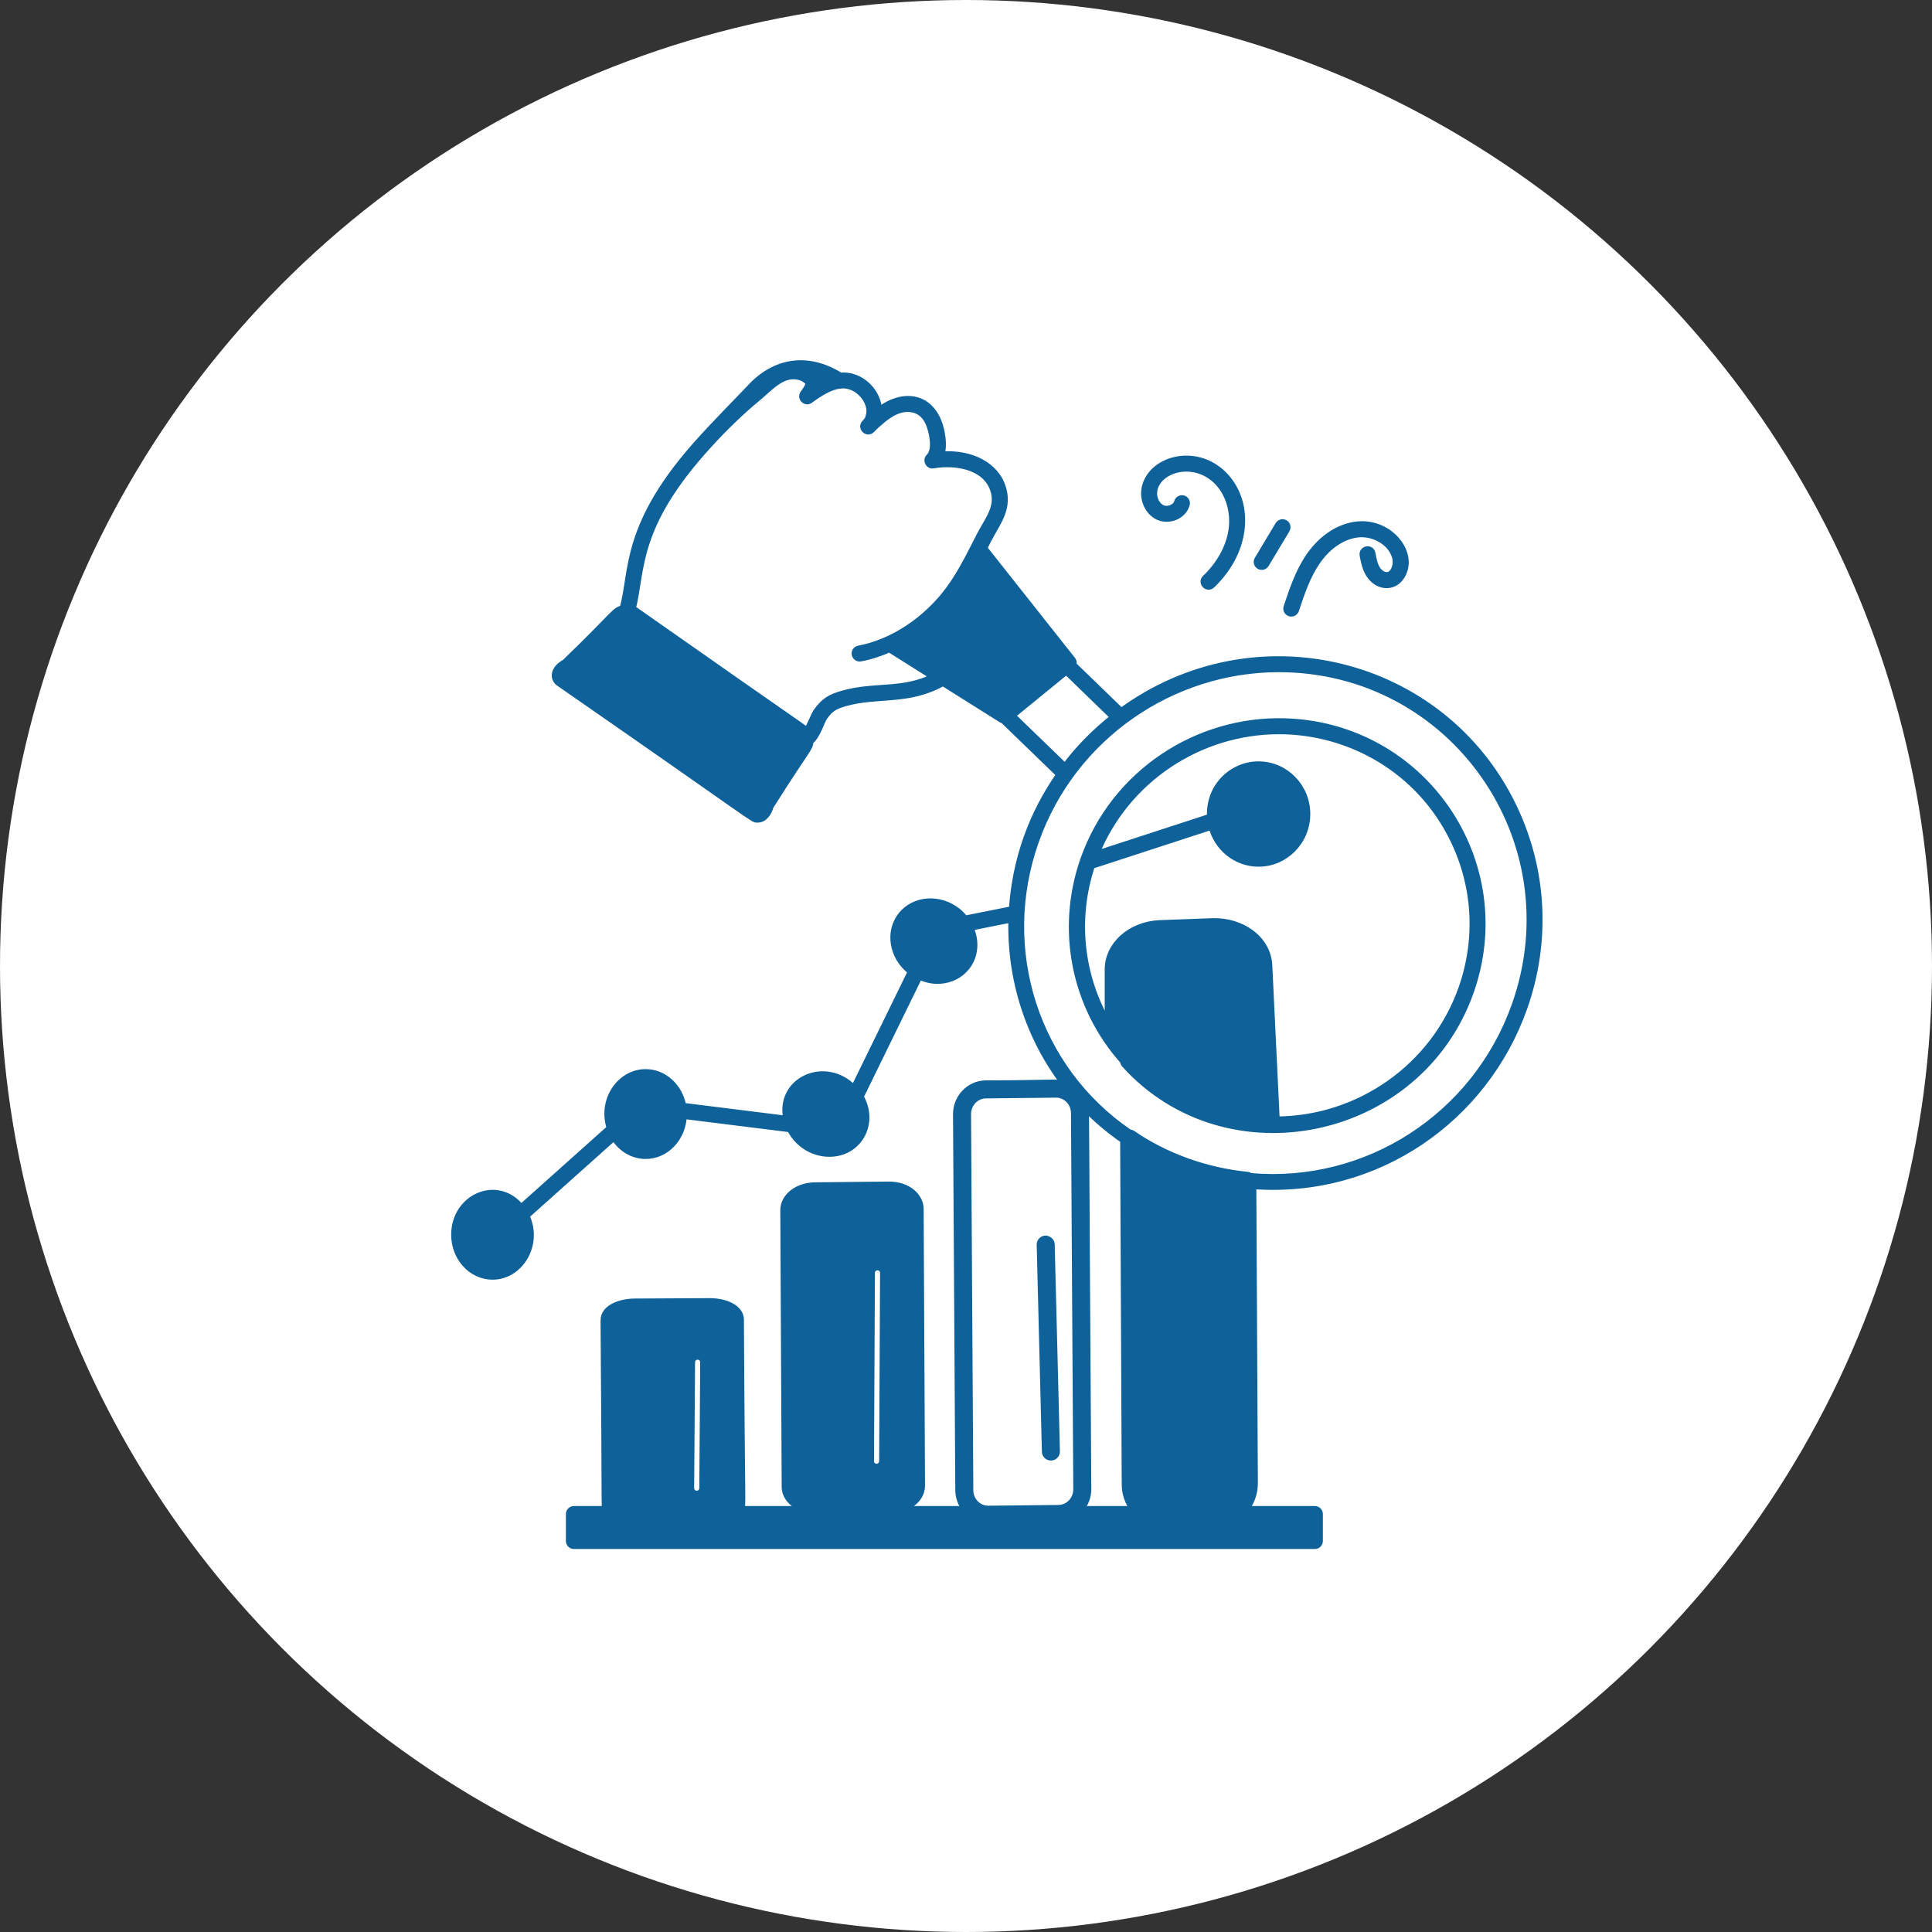
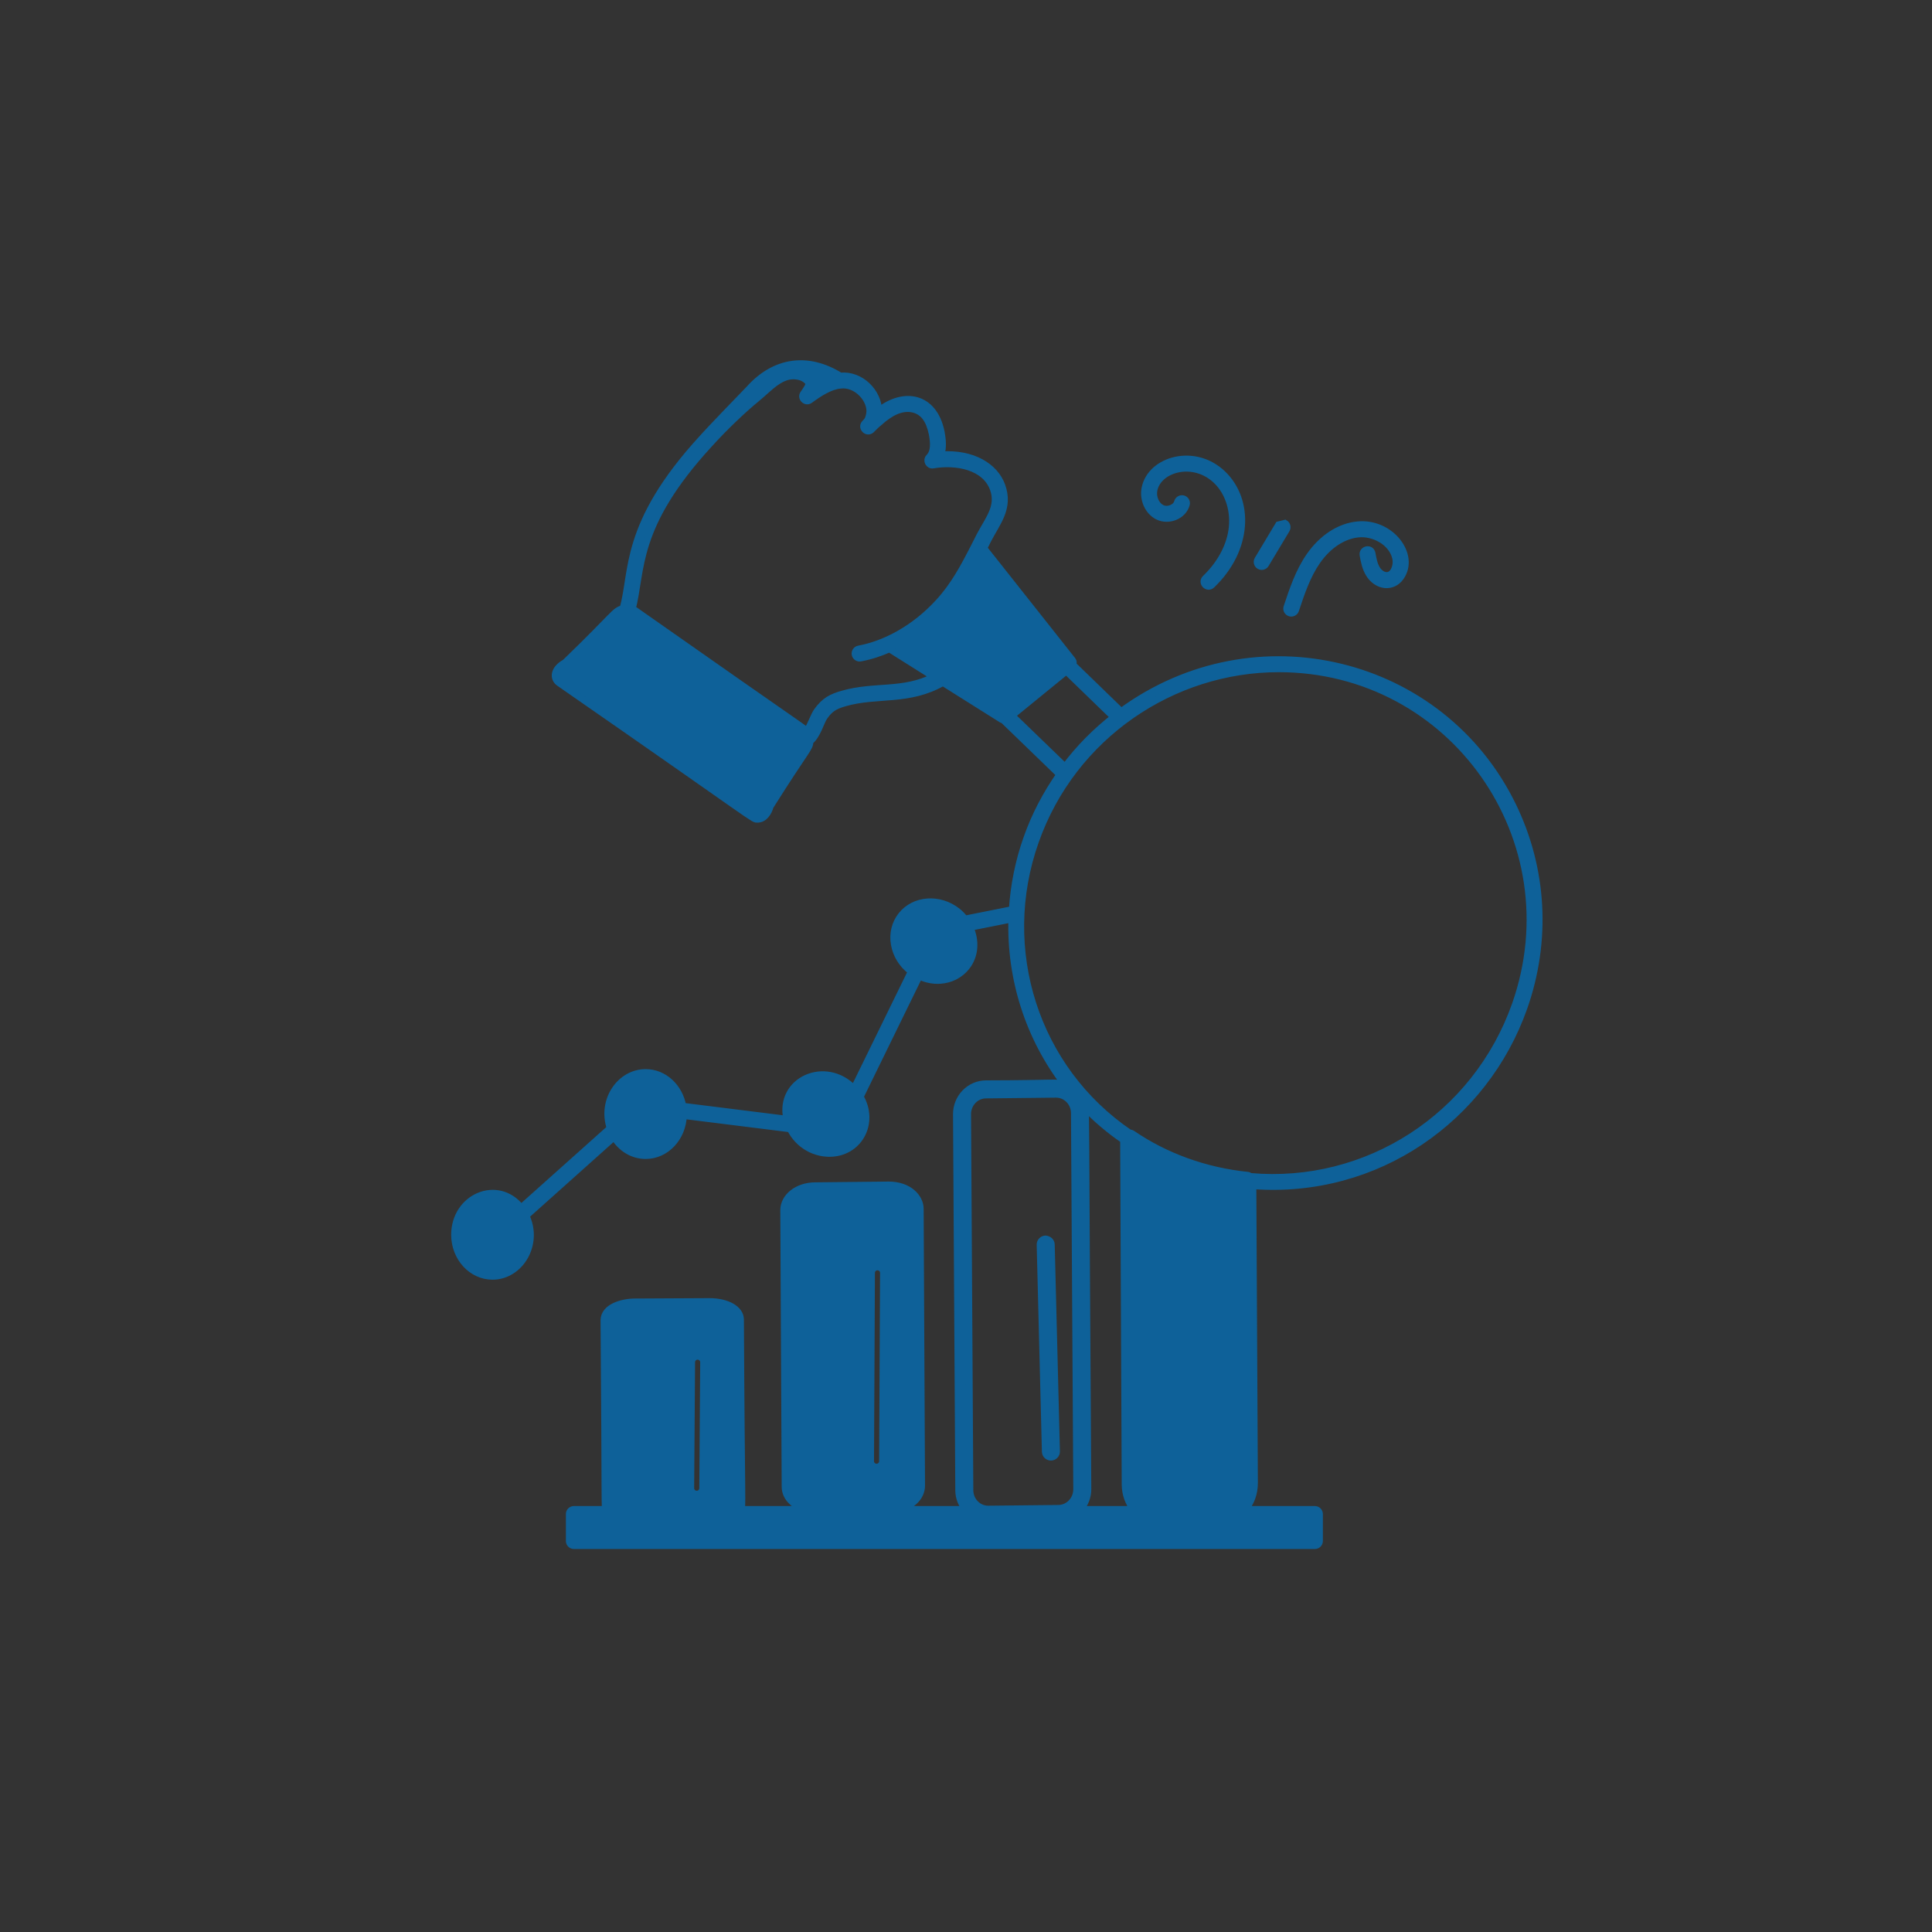
<svg xmlns="http://www.w3.org/2000/svg" width="85" height="85" viewBox="0 0 85 85" fill="none">
  <rect x="0" y="0" width="85" height="85" fill="#333333" stroke="none" />
-   <circle cx="42.5" cy="42.5" r="42.5" fill="white" />
  <path d="M46.236 64.108H46.242C46.377 64.105 46.485 63.992 46.482 63.856L46.253 54.749C46.249 54.613 46.13 54.522 46 54.509C45.865 54.513 45.757 54.626 45.76 54.762L45.989 63.868C45.993 64.002 46.102 64.108 46.236 64.108Z" fill="#0E6199" stroke="#0E6199" stroke-width="0.3" />
-   <path d="M49.478 46.817C53.956 51.793 62.422 50.068 64.695 43.621C66.698 37.921 62.608 31.926 56.522 31.752C52.682 31.643 49.023 34.01 47.68 37.816C46.603 40.894 47.278 44.275 49.425 46.679C49.431 46.729 49.444 46.779 49.478 46.817ZM48.026 38.076L53.316 36.352C53.553 37.286 54.38 37.981 55.37 37.981C56.543 37.981 57.497 37.008 57.497 35.813C57.497 34.619 56.543 33.647 55.37 33.647C54.205 33.647 53.175 34.626 53.255 35.949L48.202 37.596C49.551 34.247 52.807 32.153 56.266 32.153C59.392 32.153 62.456 33.864 63.949 36.94C64.947 38.995 65.077 41.32 64.315 43.487C63.083 46.978 59.762 49.257 56.152 49.27L55.826 42.479C55.776 41.314 54.624 40.505 53.346 40.547L51.012 40.633C49.745 40.69 48.753 41.576 48.753 42.65V45.058C47.531 42.973 47.239 40.441 48.026 38.076Z" fill="#0E6199" stroke="#0E6199" stroke-width="0.3" />
  <path d="M20 54.325C20 55.332 20.749 56.151 21.668 56.151C22.88 56.151 23.74 54.742 23.142 53.488L27.018 50.022C27.317 50.515 27.827 50.84 28.406 50.84C29.305 50.84 30.036 50.055 30.068 49.078L34.769 49.665C35.137 50.398 35.876 50.785 36.604 50.741C37.841 50.662 38.493 49.363 37.846 48.254L40.441 42.946C40.694 43.066 40.966 43.135 41.243 43.135C41.281 43.135 41.321 43.134 41.36 43.132C41.83 43.101 42.242 42.89 42.521 42.538C42.913 42.043 42.944 41.375 42.675 40.8L44.516 40.432C44.439 43.069 45.264 45.643 46.854 47.717C46.463 47.59 46.539 47.676 43.37 47.682C42.653 47.69 42.073 48.293 42.079 49.026L42.179 65.569C42.182 65.883 42.294 66.174 42.489 66.41H39.413C40.069 66.325 40.547 65.892 40.547 65.36L40.487 53.184C40.487 52.684 39.993 52.134 39.102 52.134L35.849 52.168C35.083 52.177 34.48 52.65 34.48 53.244L34.541 65.412C34.541 65.923 34.999 66.29 35.502 66.41H32.59C32.684 66.201 32.623 66.629 32.579 58.046C32.57 57.59 31.993 57.263 31.21 57.263C31.202 57.263 31.193 57.263 31.193 57.263L27.94 57.28C27.344 57.28 26.572 57.519 26.572 58.089C26.642 66.707 26.59 66.223 26.66 66.41H25.249C25.138 66.41 25.047 66.5 25.047 66.611V67.799C25.047 67.909 25.138 68 25.249 68H57.85C57.961 68 58.051 67.909 58.051 67.799V66.611C58.051 66.5 57.961 66.41 57.85 66.41H54.782C55.033 66.12 55.191 65.711 55.191 65.248C55.191 65.163 55.125 52.26 55.123 52.166C60.592 52.571 65.325 49.201 67.044 44.344C68.084 41.396 67.911 38.237 66.559 35.45C63.443 29.03 55.231 26.987 49.327 31.304L47.201 29.245C47.228 29.18 47.233 29.108 47.186 29.049L43.282 24.116C43.357 23.972 43.419 23.854 43.463 23.759C43.871 22.971 44.436 22.345 44.075 21.359C43.776 20.547 42.829 19.913 41.399 20.011C41.507 19.687 41.466 19.318 41.408 19.004C41.078 17.407 39.745 17.215 38.655 18.081C38.652 17.257 37.873 16.456 36.972 16.545C35.541 15.655 34.08 15.86 32.952 17.123C31.224 18.907 30.971 19.199 30.898 19.28C27.391 23.099 27.879 25.158 27.405 26.777C27.017 26.878 27.114 26.979 24.866 29.149C24.333 29.443 24.337 29.854 24.593 30.038C33.585 36.275 33.096 36.042 33.333 36.042C33.617 36.042 33.81 35.757 33.886 35.476C35.538 32.856 35.615 32.954 35.639 32.617C35.971 32.347 36.112 31.749 36.268 31.531C36.518 31.183 36.706 31.058 37.179 30.923C38.6 30.517 39.97 30.892 41.486 30.028L44.081 31.66C44.099 31.671 44.121 31.672 44.142 31.677L46.624 34.077C46.033 34.925 45.536 35.857 45.177 36.877C44.81 37.911 44.605 38.967 44.537 40.017L42.451 40.434C42.357 40.312 42.251 40.197 42.124 40.096C41.334 39.472 40.228 39.551 39.656 40.271C39.378 40.624 39.267 41.073 39.346 41.538C39.423 41.995 39.674 42.412 40.054 42.712C40.066 42.722 40.081 42.729 40.094 42.739L37.571 47.899C36.318 46.585 34.233 47.53 34.616 49.24L30.042 48.669C29.894 47.826 29.217 47.187 28.406 47.187C27.284 47.187 26.434 48.407 26.845 49.636L22.926 53.139C21.905 51.842 20 52.654 20 54.325ZM38.343 55.999C38.344 55.855 38.461 55.738 38.606 55.738H38.608C38.752 55.739 38.87 55.857 38.869 56.003L38.828 64.287C38.828 64.432 38.71 64.549 38.566 64.549C38.566 64.549 38.565 64.549 38.564 64.549C38.419 64.548 38.301 64.429 38.303 64.284L38.343 55.999ZM30.43 59.931C30.431 59.786 30.548 59.669 30.693 59.669H30.694C30.84 59.671 30.957 59.79 30.956 59.934L30.916 65.476C30.915 65.62 30.798 65.737 30.653 65.737C30.652 65.737 30.652 65.737 30.651 65.737C30.506 65.735 30.389 65.617 30.39 65.472L30.43 59.931ZM43.375 48.175C43.397 48.175 43.074 48.179 46.462 48.142C46.905 48.142 47.266 48.511 47.269 48.971L47.37 65.514C47.374 65.978 47.013 66.358 46.567 66.362C46.545 66.363 46.867 66.359 43.479 66.395C43.031 66.395 42.675 66.022 42.672 65.566L42.572 49.023C42.568 48.56 42.928 48.179 43.375 48.175ZM47.737 48.726C48.248 49.249 48.811 49.73 49.432 50.155L49.501 65.321C49.506 65.736 49.646 66.12 49.879 66.41H47.525C47.735 66.17 47.865 65.856 47.863 65.511C47.745 47.873 47.785 48.984 47.737 48.726ZM37.069 30.535C36.573 30.677 36.278 30.827 35.94 31.296C35.816 31.471 35.67 31.902 35.494 32.174C35.345 32 36.022 32.531 27.938 26.853C27.901 26.828 27.858 26.816 27.817 26.799C28.262 25.084 27.867 23.177 31.197 19.55C31.912 18.756 32.762 17.965 33.283 17.541C33.85 17.078 34.374 16.427 35.081 16.552C35.287 16.58 35.474 16.687 35.581 16.838C35.64 16.92 35.415 17.226 35.348 17.321C35.218 17.508 35.453 17.732 35.632 17.599C36.053 17.292 36.503 17.001 36.948 16.948C36.95 16.947 36.952 16.945 36.954 16.945C36.957 16.945 36.959 16.947 36.962 16.947C37.697 16.845 38.368 17.614 38.258 18.218C38.258 18.219 38.259 18.22 38.259 18.221C38.213 18.375 38.229 18.446 38.056 18.619C37.87 18.805 38.145 19.088 38.337 18.908C38.42 18.829 38.535 18.702 38.694 18.575C38.696 18.573 38.696 18.57 38.698 18.569C38.699 18.567 38.701 18.568 38.703 18.567C39.127 18.187 39.654 17.863 40.21 18.009C40.63 18.125 40.885 18.467 41.012 19.082C41.082 19.454 41.12 19.868 40.877 20.118C40.736 20.262 40.874 20.497 41.054 20.457C42.084 20.285 43.335 20.521 43.697 21.498C43.988 22.293 43.489 22.834 43.101 23.581C43.056 23.677 43.011 23.763 42.864 24.048C42.398 24.962 41.959 25.777 41.294 26.499C40.229 27.665 38.925 28.343 37.782 28.554C37.673 28.574 37.601 28.679 37.621 28.789C37.642 28.9 37.749 28.971 37.856 28.951C38.292 28.87 38.72 28.73 39.132 28.547L41.088 29.778C39.728 30.467 38.499 30.127 37.069 30.535ZM44.518 31.48L46.913 29.527L49.005 31.553C48.205 32.182 47.477 32.911 46.856 33.74L44.518 31.48ZM45.556 37.012C47.197 32.36 51.596 29.423 56.259 29.423C63.922 29.423 69.22 36.962 66.665 44.21C64.926 49.121 60.14 52.216 55 51.758C54.968 51.738 54.94 51.712 54.901 51.708C52.995 51.517 51.233 50.853 49.818 49.882C49.778 49.855 49.732 49.843 49.685 49.841C45.564 47.035 43.865 41.782 45.556 37.012Z" fill="#0E6199" stroke="#0E6199" stroke-width="0.3" />
  <path d="M60.578 25.04C60.455 24.843 60.409 24.592 60.365 24.348C60.315 24.079 59.922 24.163 59.968 24.421C60.017 24.688 60.072 24.99 60.234 25.251C60.58 25.811 61.262 25.899 61.621 25.395C62.31 24.423 61.185 22.944 59.724 23.092C58.937 23.167 58.171 23.664 57.62 24.455C57.14 25.145 56.876 25.942 56.62 26.712C56.584 26.818 56.642 26.931 56.747 26.967C56.851 27.002 56.967 26.946 57.002 26.839C57.249 26.096 57.504 25.327 57.951 24.685C58.434 23.992 59.093 23.557 59.763 23.493C60.42 23.425 61.237 23.837 61.402 24.545C61.449 24.754 61.406 25.002 61.292 25.161C61.088 25.45 60.74 25.305 60.578 25.04Z" fill="#0E6199" stroke="#0E6199" stroke-width="0.3" />
-   <path d="M56.253 23.09L55.337 24.618C55.28 24.714 55.311 24.838 55.406 24.895C55.508 24.954 55.628 24.917 55.683 24.826L56.599 23.298C56.656 23.202 56.625 23.078 56.53 23.021C56.433 22.965 56.31 22.995 56.253 23.09Z" fill="#0E6199" stroke="#0E6199" stroke-width="0.3" />
+   <path d="M56.253 23.09L55.337 24.618C55.28 24.714 55.311 24.838 55.406 24.895C55.508 24.954 55.628 24.917 55.683 24.826L56.599 23.298C56.656 23.202 56.625 23.078 56.53 23.021Z" fill="#0E6199" stroke="#0E6199" stroke-width="0.3" />
  <path d="M53.034 25.445C52.842 25.63 53.117 25.921 53.313 25.737C54.958 24.162 54.995 22.016 53.807 20.862C52.569 19.658 50.627 20.22 50.376 21.476C50.275 21.977 50.518 22.512 50.942 22.72C51.42 22.952 52.06 22.698 52.195 22.19C52.225 22.082 52.16 21.972 52.053 21.944C51.948 21.916 51.835 21.979 51.806 22.086C51.737 22.346 51.366 22.481 51.119 22.358C50.859 22.23 50.706 21.878 50.771 21.555C50.961 20.617 52.517 20.169 53.527 21.152C54.067 21.677 54.323 22.518 54.195 23.348C54.08 24.093 53.668 24.838 53.034 25.445Z" fill="#0E6199" stroke="#0E6199" stroke-width="0.3" />
</svg>